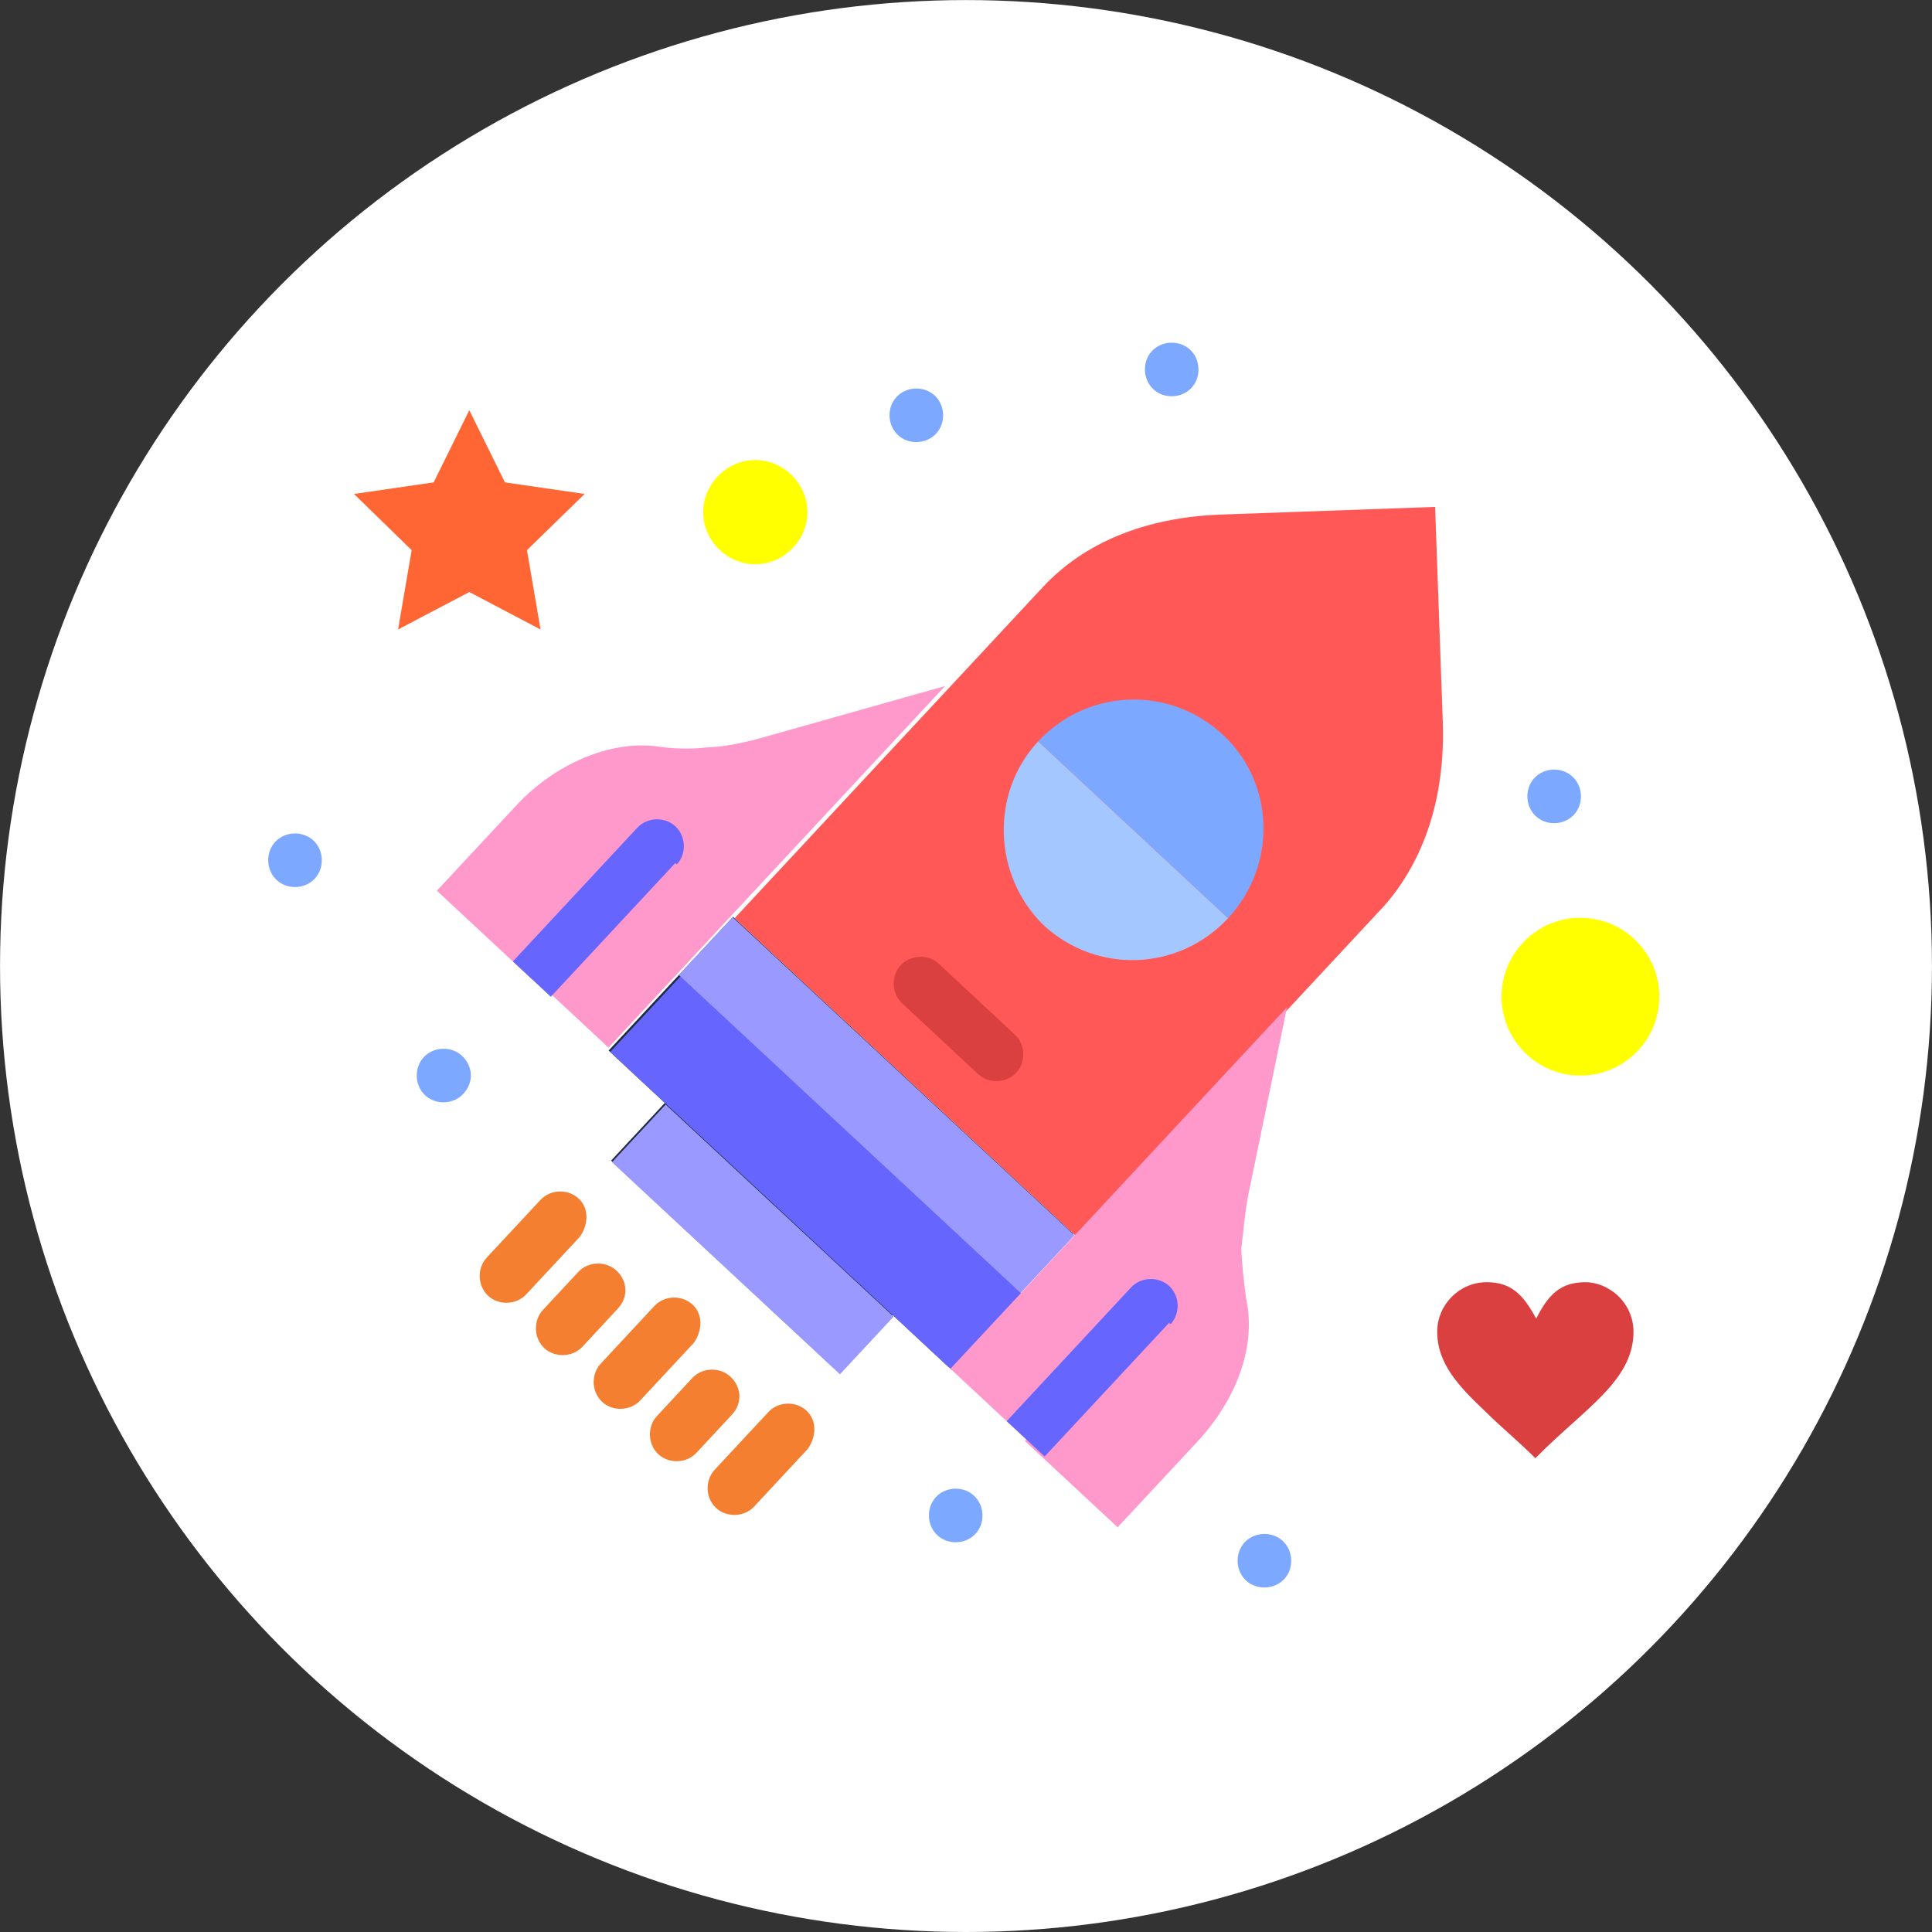
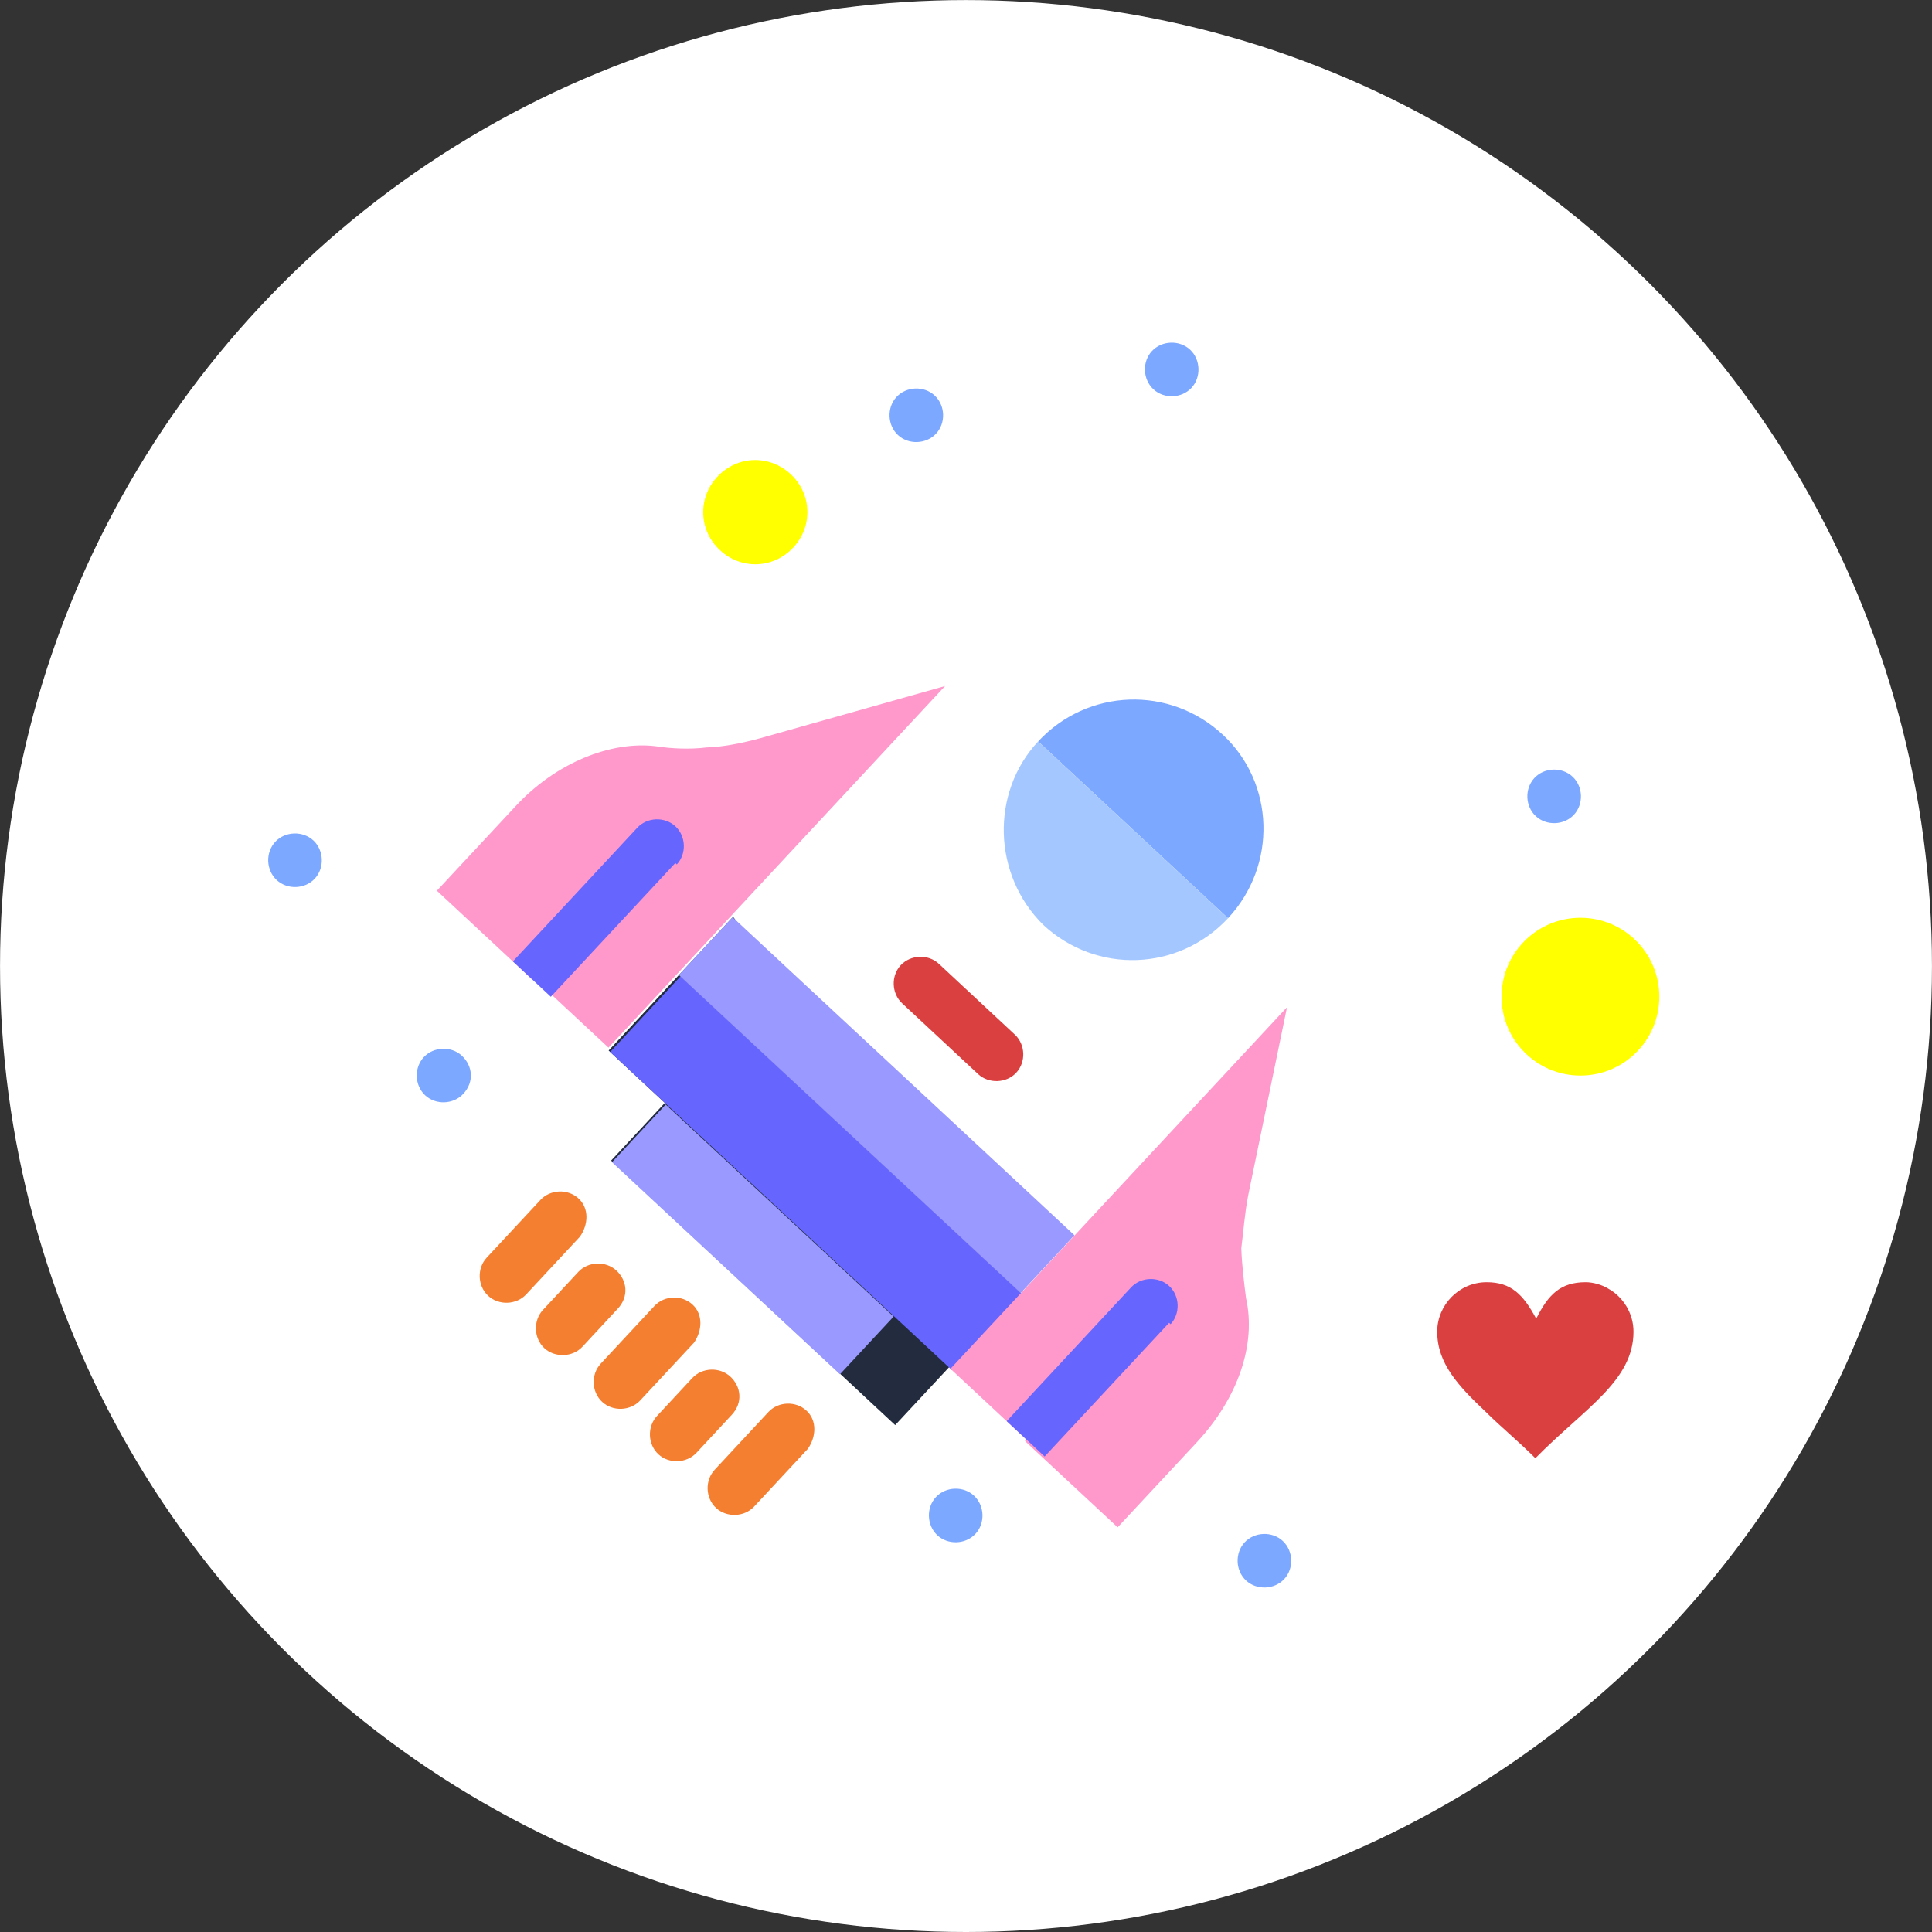
<svg xmlns="http://www.w3.org/2000/svg" version="1.1" id="Layer_1" x="0px" y="0px" width="62.236px" height="62.236px" viewBox="0 0 62.236 62.236" enable-background="new 0 0 62.236 62.236" xml:space="preserve">
  <rect x="0" y="0" width="62.236" height="62.236" fill="#333333" stroke="none" />
  <circle fill="#FFFFFF" cx="31.118" cy="31.119" r="31.117" />
  <g>
-     <path fill="#232B3F" d="M23.615,29.534l-1.732,1.86l-2.277,2.447l0,0c0.05,0.046,0.098,0.091,0.147,0.137l1.663,1.55l-1.731,1.859   l7.341,6.834l1.732-1.86l1.664,1.55c0.05,0.045,0.098,0.091,0.147,0.136l0,0l2.277-2.445l1.732-1.861L23.615,29.534z" />
-     <path fill="#FF5856" d="M46.476,23.228l-0.247-6.899l-6.898,0.247c-2.456,0.089-4.415,0.916-5.736,2.335l-3.098,3.328l-4.647,4.992   l-2.186,2.349l11.011,10.252l2.188-2.35l4.646-4.992l3.099-3.33C45.879,27.697,46.564,25.685,46.476,23.228z" />
+     <path fill="#232B3F" d="M23.615,29.534l-1.732,1.86l-2.277,2.447l0,0c0.05,0.046,0.098,0.091,0.147,0.137l1.663,1.55l-1.731,1.859   l7.341,6.834l1.664,1.55c0.05,0.045,0.098,0.091,0.147,0.136l0,0l2.277-2.445l1.732-1.861L23.615,29.534z" />
    <circle fill="#FFFF00" cx="50.911" cy="32.106" r="2.541" />
    <path fill="#FFFF00" d="M25.469,15.274c0.686,0.638,0.722,1.678,0.085,2.363c-0.638,0.685-1.678,0.723-2.362,0.084   c-0.686-0.637-0.722-1.677-0.085-2.362C23.745,14.674,24.784,14.636,25.469,15.274z" />
    <path fill="#7DA8FF" d="M39.559,29.579l-6.117-5.695c1.595-1.713,4.24-1.808,5.953-0.213C41.059,25.22,41.154,27.865,39.559,29.579   z" />
    <path fill="#A4C7FF" d="M33.442,23.884l6.117,5.695c-1.595,1.713-4.24,1.808-5.953,0.213   C31.988,28.195,31.892,25.548,33.442,23.884z" />
    <path fill="#6666FF" d="M30.617,44.093L30.617,44.093c-0.05-0.046-0.099-0.092-0.147-0.137l-1.663-1.548l-7.342-6.836L19.8,34.024   c-0.049-0.045-0.097-0.092-0.145-0.137l0,0l2.277-2.447l11.012,10.25l-2.278,2.448L30.617,44.093z" />
    <rect x="19.254" y="38.65" transform="matrix(-0.732 -0.681 0.681 -0.732 14.831 85.674)" fill="#9999FF" width="10.032" height="2.539" />
    <rect x="20.732" y="34.319" transform="matrix(-0.732 -0.681 0.681 -0.732 24.685 80.892)" fill="#9999FF" width="15.045" height="2.542" />
    <path fill="#FF99CC" d="M33.063,46.372l-2.446-2.279l2.278-2.446l1.731-1.861l2.186-2.349l4.647-4.992l-1.249,6.053   c-0.12,0.62-0.149,1.143-0.224,1.712c0.021,0.567,0.087,1.086,0.152,1.604c0.337,1.502-0.263,3.227-1.584,4.646l-2.551,2.739   l-2.987-2.779L33.063,46.372z" />
    <path fill="#FF99CC" d="M17.157,31.564l-3.084-2.871l2.552-2.74c1.274-1.371,3.047-2.097,4.52-1.912   c0.477,0.077,1.093,0.102,1.612,0.037c0.565-0.02,1.129-0.135,1.738-0.299l5.949-1.679l-4.648,4.992l-2.187,2.35L21.88,31.3   l-2.278,2.448l-2.399-2.233L17.157,31.564z" />
    <g>
      <path fill="#7DA8FF" d="M41.323,49.64c-0.342-0.319-0.909-0.299-1.229,0.044c-0.318,0.343-0.299,0.91,0.045,1.229    c0.342,0.317,0.909,0.298,1.229-0.045C41.687,50.528,41.665,49.958,41.323,49.64z" />
      <path fill="#7DA8FF" d="M10.141,28.303c0.318-0.341,0.297-0.909-0.045-1.228c-0.344-0.318-0.91-0.299-1.229,0.043    c-0.319,0.343-0.3,0.909,0.044,1.229C9.254,28.667,9.821,28.648,10.141,28.303z" />
      <path fill="#7DA8FF" d="M31.378,48.183c-0.342-0.32-0.91-0.3-1.229,0.043s-0.297,0.909,0.045,1.229    c0.342,0.318,0.909,0.299,1.229-0.045C31.742,49.069,31.72,48.501,31.378,48.183z" />
      <path fill="#7DA8FF" d="M50.656,25.018c-0.343-0.319-0.91-0.299-1.228,0.044c-0.319,0.342-0.299,0.909,0.044,1.228    c0.342,0.319,0.909,0.299,1.228-0.043C51.02,25.904,51,25.337,50.656,25.018z" />
      <path fill="#7DA8FF" d="M38.337,11.265c-0.343-0.319-0.909-0.298-1.229,0.044c-0.319,0.342-0.298,0.909,0.045,1.229    c0.342,0.319,0.909,0.299,1.229-0.044C38.699,12.151,38.678,11.584,38.337,11.265z" />
      <path fill="#7DA8FF" d="M14.88,34.01c-0.342-0.319-0.91-0.298-1.229,0.044c-0.319,0.343-0.297,0.91,0.044,1.229    c0.343,0.319,0.91,0.297,1.228-0.046C15.288,34.845,15.222,34.329,14.88,34.01z" />
      <path fill="#7DA8FF" d="M30.11,12.742c-0.343-0.318-0.909-0.299-1.229,0.044c-0.319,0.342-0.298,0.909,0.044,1.228    s0.909,0.298,1.228-0.043C30.473,13.629,30.453,13.062,30.11,12.742z" />
    </g>
    <path fill="#DB4040" d="M31.507,34.599l-2.446-2.279c-0.343-0.318-0.365-0.886-0.045-1.228c0.32-0.342,0.887-0.363,1.229-0.044   l2.446,2.279c0.344,0.319,0.364,0.886,0.045,1.229C32.417,34.898,31.849,34.918,31.507,34.599z" />
    <g>
      <path fill="#F47F31" d="M18.639,38.609c-0.342-0.319-0.909-0.3-1.228,0.043l-1.732,1.861c-0.319,0.342-0.298,0.908,0.042,1.226    c0.344,0.32,0.911,0.3,1.229-0.042l1.733-1.861C18.954,39.448,18.982,38.927,18.639,38.609z" />
      <path fill="#F47F31" d="M19.858,40.93c-0.343-0.319-0.91-0.299-1.229,0.043l-1.139,1.224c-0.319,0.343-0.298,0.911,0.043,1.23    c0.343,0.317,0.911,0.297,1.229-0.044l1.139-1.227C20.266,41.765,20.201,41.248,19.858,40.93z" />
      <path fill="#F47F31" d="M22.31,42.026c-0.342-0.319-0.91-0.3-1.228,0.043l-1.731,1.859c-0.318,0.344-0.299,0.909,0.044,1.229    c0.342,0.319,0.909,0.298,1.228-0.044l1.732-1.86C22.624,42.865,22.653,42.344,22.31,42.026z" />
      <path fill="#F47F31" d="M23.529,44.347c-0.341-0.318-0.909-0.299-1.228,0.044l-1.138,1.224c-0.319,0.342-0.299,0.91,0.043,1.229    s0.91,0.298,1.229-0.044l1.139-1.225C23.939,45.184,23.872,44.665,23.529,44.347z" />
      <path fill="#F47F31" d="M25.981,45.443c-0.342-0.319-0.91-0.3-1.228,0.043l-1.731,1.86c-0.319,0.342-0.3,0.908,0.043,1.229    c0.342,0.317,0.911,0.298,1.229-0.044l1.731-1.861C26.295,46.281,26.323,45.761,25.981,45.443z" />
    </g>
    <path fill="#6666FF" d="M21.802,27.848c0.319-0.342,0.299-0.909-0.043-1.228c-0.343-0.319-0.91-0.299-1.229,0.043l-4.009,4.307   l1.223,1.139l4.01-4.307L21.802,27.848z" />
    <path fill="#6666FF" d="M37.709,42.657c0.319-0.344,0.299-0.91-0.044-1.229s-0.909-0.299-1.229,0.042l-4.008,4.31l1.223,1.139   l4.01-4.307L37.709,42.657z" />
  </g>
  <path fill="#DB4040" d="M51.809,41.513c0.471,0.262,0.811,0.784,0.811,1.385c0,1.594-1.594,2.482-3.161,4.076  c-0.549-0.549-1.124-1.02-1.594-1.489c-0.889-0.837-1.568-1.567-1.568-2.587c0-0.861,0.706-1.594,1.594-1.594  c0.784,0,1.176,0.393,1.595,1.176c0.392-0.783,0.783-1.176,1.594-1.176C51.313,41.304,51.6,41.383,51.809,41.513z" />
-   <polygon fill="#FF6633" points="15.118,13.213 16.265,15.539 18.832,15.912 16.975,17.722 17.413,20.278 15.118,19.071   12.823,20.278 13.261,17.722 11.404,15.912 13.97,15.539 " />
</svg>